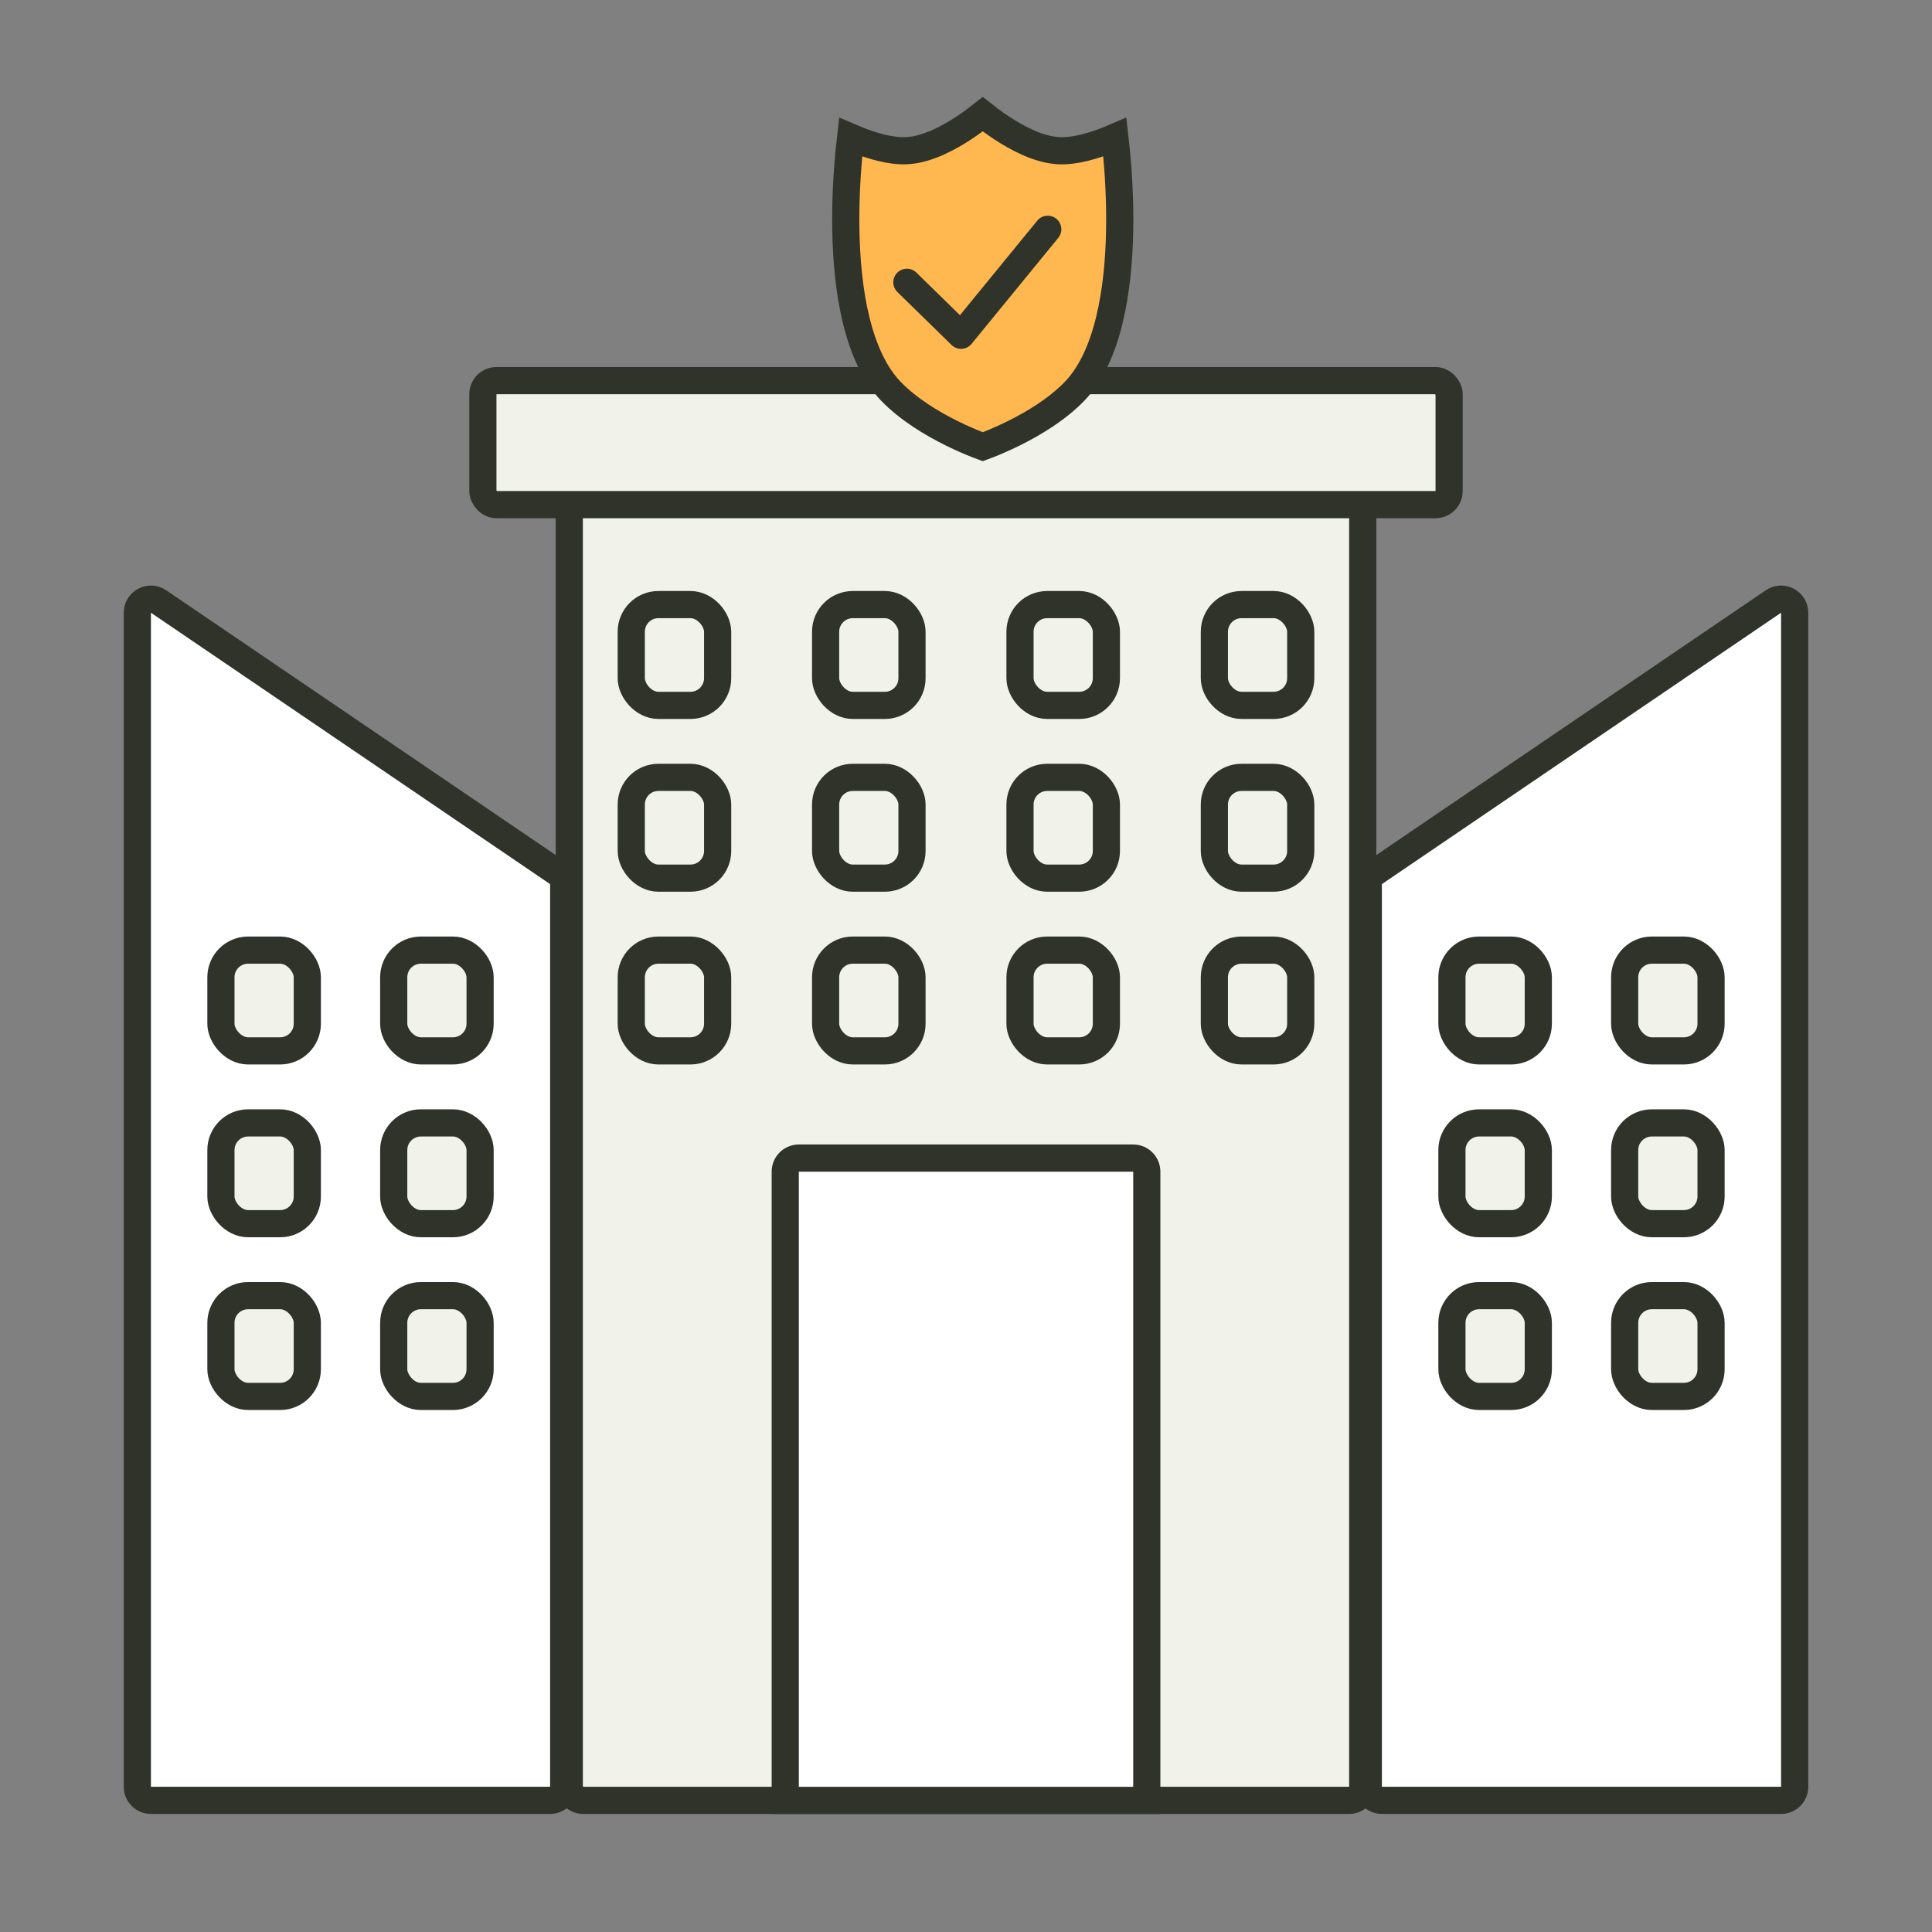
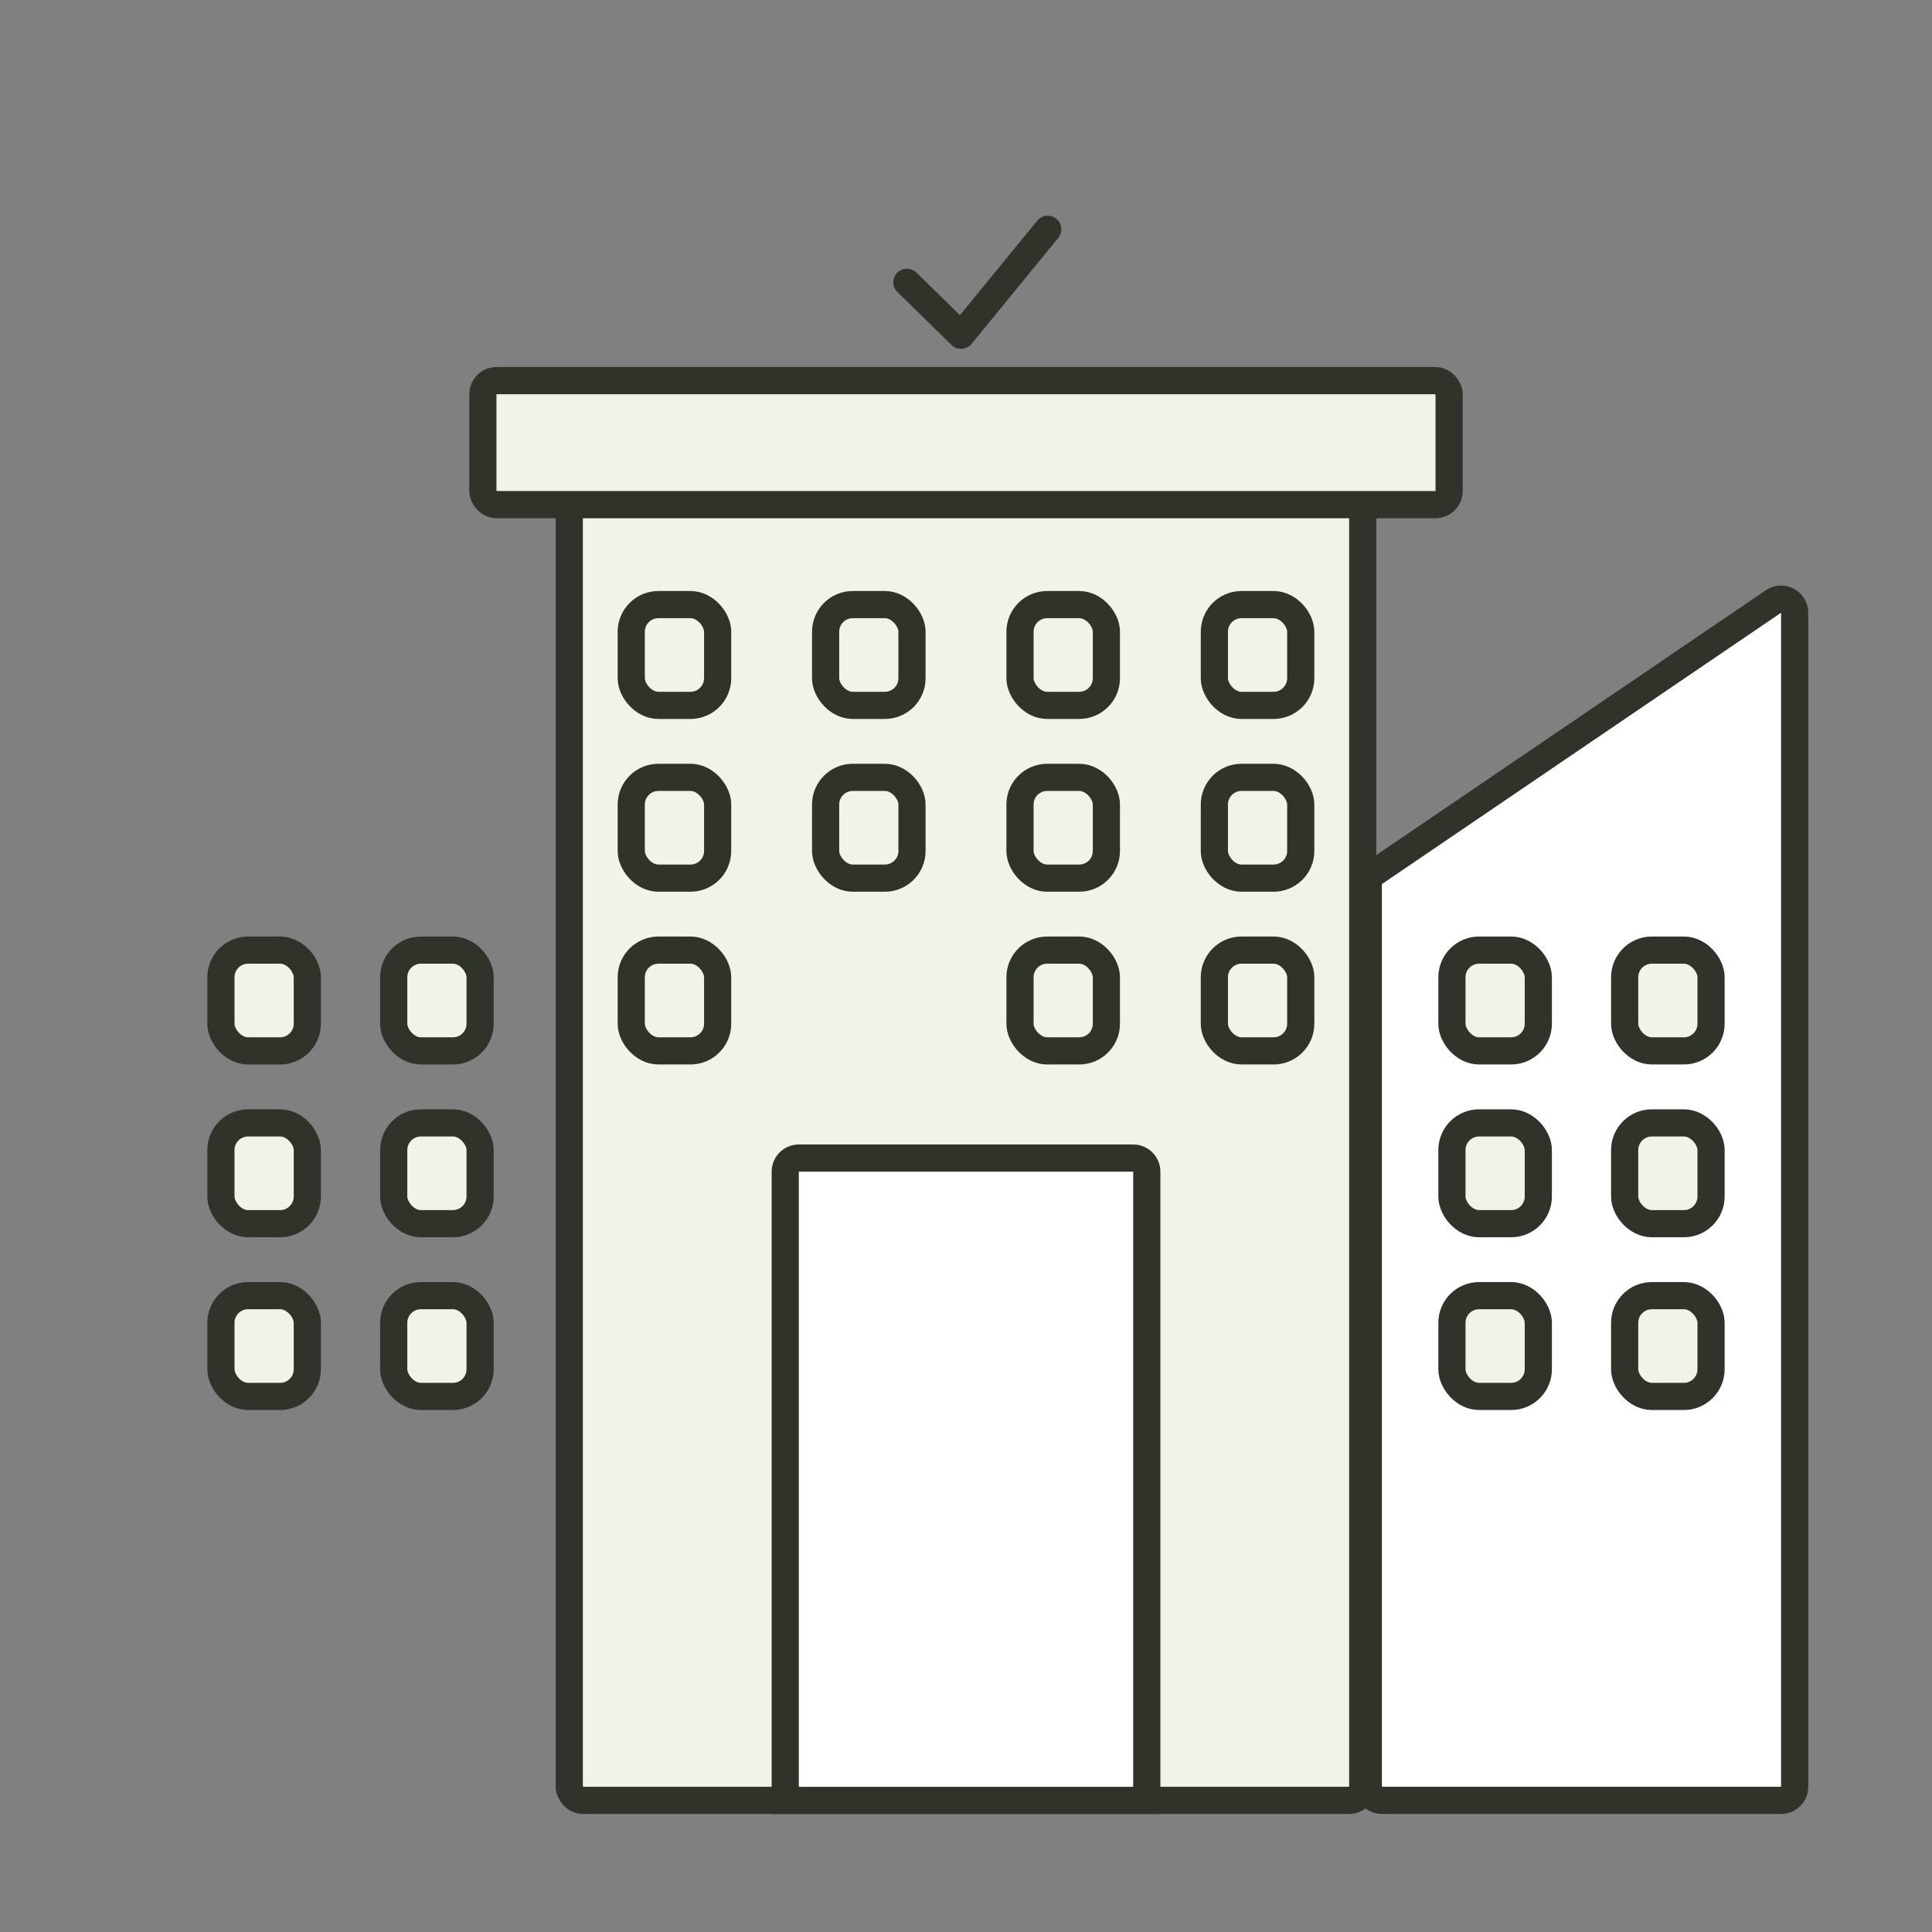
<svg xmlns="http://www.w3.org/2000/svg" width="80" height="80" viewBox="0 0 80 80" fill="none">
  <rect x="0" y="0" width="80" height="80" fill="#808080" stroke="none" />
  <rect x="23.572" y="17.549" width="32.856" height="57" rx="0.562" fill="#F1F3EB" stroke="#30332A" stroke-width="1.125" />
  <path d="M33.078 47.953H46.923C47.234 47.953 47.486 48.205 47.486 48.516V74.55H32.515V48.516C32.515 48.205 32.767 47.953 33.078 47.953Z" fill="white" stroke="#30332A" stroke-width="1.125" />
  <rect x="19.995" y="15.761" width="40.01" height="5.135" rx="0.562" fill="#F1F3EB" stroke="#30332A" stroke-width="1.125" />
  <rect x="26.139" y="39.342" width="3.577" height="4.173" rx="1.125" fill="#F1F3EB" stroke="#30332A" stroke-width="1.125" />
-   <rect x="34.187" y="39.342" width="3.577" height="4.173" rx="1.125" fill="#F1F3EB" stroke="#30332A" stroke-width="1.125" />
  <rect x="42.236" y="39.342" width="3.577" height="4.173" rx="1.125" fill="#F1F3EB" stroke="#30332A" stroke-width="1.125" />
  <rect x="34.187" y="32.189" width="3.577" height="4.173" rx="1.125" fill="#F1F3EB" stroke="#30332A" stroke-width="1.125" />
  <rect x="42.236" y="32.189" width="3.577" height="4.173" rx="1.125" fill="#F1F3EB" stroke="#30332A" stroke-width="1.125" />
  <rect x="26.139" y="32.189" width="3.577" height="4.173" rx="1.125" fill="#F1F3EB" stroke="#30332A" stroke-width="1.125" />
  <rect x="50.284" y="39.342" width="3.577" height="4.173" rx="1.125" fill="#F1F3EB" stroke="#30332A" stroke-width="1.125" />
  <rect x="50.284" y="32.189" width="3.577" height="4.173" rx="1.125" fill="#F1F3EB" stroke="#30332A" stroke-width="1.125" />
  <rect x="34.187" y="25.035" width="3.577" height="4.173" rx="1.125" fill="#F1F3EB" stroke="#30332A" stroke-width="1.125" />
  <rect x="42.236" y="25.035" width="3.577" height="4.173" rx="1.125" fill="#F1F3EB" stroke="#30332A" stroke-width="1.125" />
  <rect x="26.139" y="25.035" width="3.577" height="4.173" rx="1.125" fill="#F1F3EB" stroke="#30332A" stroke-width="1.125" />
  <rect x="50.284" y="25.035" width="3.577" height="4.173" rx="1.125" fill="#F1F3EB" stroke="#30332A" stroke-width="1.125" />
  <path d="M73.434 24.907C73.808 24.653 74.313 24.92 74.313 25.372V73.987C74.313 74.297 74.061 74.549 73.751 74.549H57.221C56.911 74.549 56.659 74.297 56.659 73.987V36.609C56.659 36.423 56.751 36.249 56.905 36.144L73.434 24.907Z" fill="white" stroke="#30332A" stroke-width="1.125" />
  <rect x="60.121" y="53.65" width="3.577" height="4.173" rx="1.125" fill="#F1F3EB" stroke="#30332A" stroke-width="1.125" />
  <rect x="60.121" y="46.497" width="3.577" height="4.173" rx="1.125" fill="#F1F3EB" stroke="#30332A" stroke-width="1.125" />
  <rect x="60.121" y="39.342" width="3.577" height="4.173" rx="1.125" fill="#F1F3EB" stroke="#30332A" stroke-width="1.125" />
  <rect x="67.274" y="53.65" width="3.577" height="4.173" rx="1.125" fill="#F1F3EB" stroke="#30332A" stroke-width="1.125" />
  <rect x="67.274" y="46.497" width="3.577" height="4.173" rx="1.125" fill="#F1F3EB" stroke="#30332A" stroke-width="1.125" />
  <rect x="67.274" y="39.342" width="3.577" height="4.173" rx="1.125" fill="#F1F3EB" stroke="#30332A" stroke-width="1.125" />
-   <path d="M6.566 24.907C6.193 24.653 5.687 24.92 5.687 25.372V73.987C5.687 74.297 5.939 74.549 6.25 74.549H22.779C23.09 74.549 23.341 74.297 23.341 73.987V36.609C23.341 36.423 23.249 36.249 23.095 36.144L6.566 24.907Z" fill="white" stroke="#30332A" stroke-width="1.125" />
  <rect x="9.148" y="53.65" width="3.577" height="4.173" rx="1.125" fill="#F1F3EB" stroke="#30332A" stroke-width="1.125" />
  <rect x="9.148" y="46.497" width="3.577" height="4.173" rx="1.125" fill="#F1F3EB" stroke="#30332A" stroke-width="1.125" />
  <rect x="9.148" y="39.342" width="3.577" height="4.173" rx="1.125" fill="#F1F3EB" stroke="#30332A" stroke-width="1.125" />
  <rect x="16.303" y="53.65" width="3.577" height="4.173" rx="1.125" fill="#F1F3EB" stroke="#30332A" stroke-width="1.125" />
  <rect x="16.303" y="46.497" width="3.577" height="4.173" rx="1.125" fill="#F1F3EB" stroke="#30332A" stroke-width="1.125" />
  <rect x="16.303" y="39.342" width="3.577" height="4.173" rx="1.125" fill="#F1F3EB" stroke="#30332A" stroke-width="1.125" />
-   <path d="M40.693 4.729C40.887 4.883 41.147 5.08 41.447 5.278C42.073 5.693 42.972 6.191 43.823 6.239C44.514 6.278 45.304 6.026 45.865 5.805C45.971 5.763 46.071 5.718 46.165 5.678C46.185 5.851 46.207 6.051 46.228 6.273C46.308 7.108 46.383 8.253 46.363 9.492C46.343 10.734 46.228 12.056 45.936 13.253C45.643 14.456 45.183 15.485 44.507 16.19C43.784 16.944 42.796 17.538 41.963 17.949C41.55 18.153 41.185 18.307 40.925 18.41C40.834 18.446 40.756 18.474 40.693 18.497C40.63 18.474 40.553 18.446 40.463 18.41C40.202 18.307 39.837 18.153 39.425 17.949C38.591 17.538 37.603 16.944 36.88 16.19C36.204 15.485 35.744 14.456 35.451 13.253C35.159 12.056 35.044 10.734 35.024 9.492C35.004 8.253 35.079 7.108 35.159 6.273C35.18 6.052 35.202 5.852 35.222 5.679C35.316 5.719 35.416 5.763 35.522 5.805C36.083 6.026 36.873 6.278 37.564 6.239C38.415 6.191 39.315 5.693 39.941 5.278C40.24 5.08 40.499 4.883 40.693 4.729Z" fill="#FFB850" stroke="#30332A" stroke-width="1.125" />
  <path d="M37.552 11.689L39.795 13.883L43.385 9.494" stroke="#30332A" stroke-width="1.125" stroke-linecap="round" stroke-linejoin="round" />
</svg>